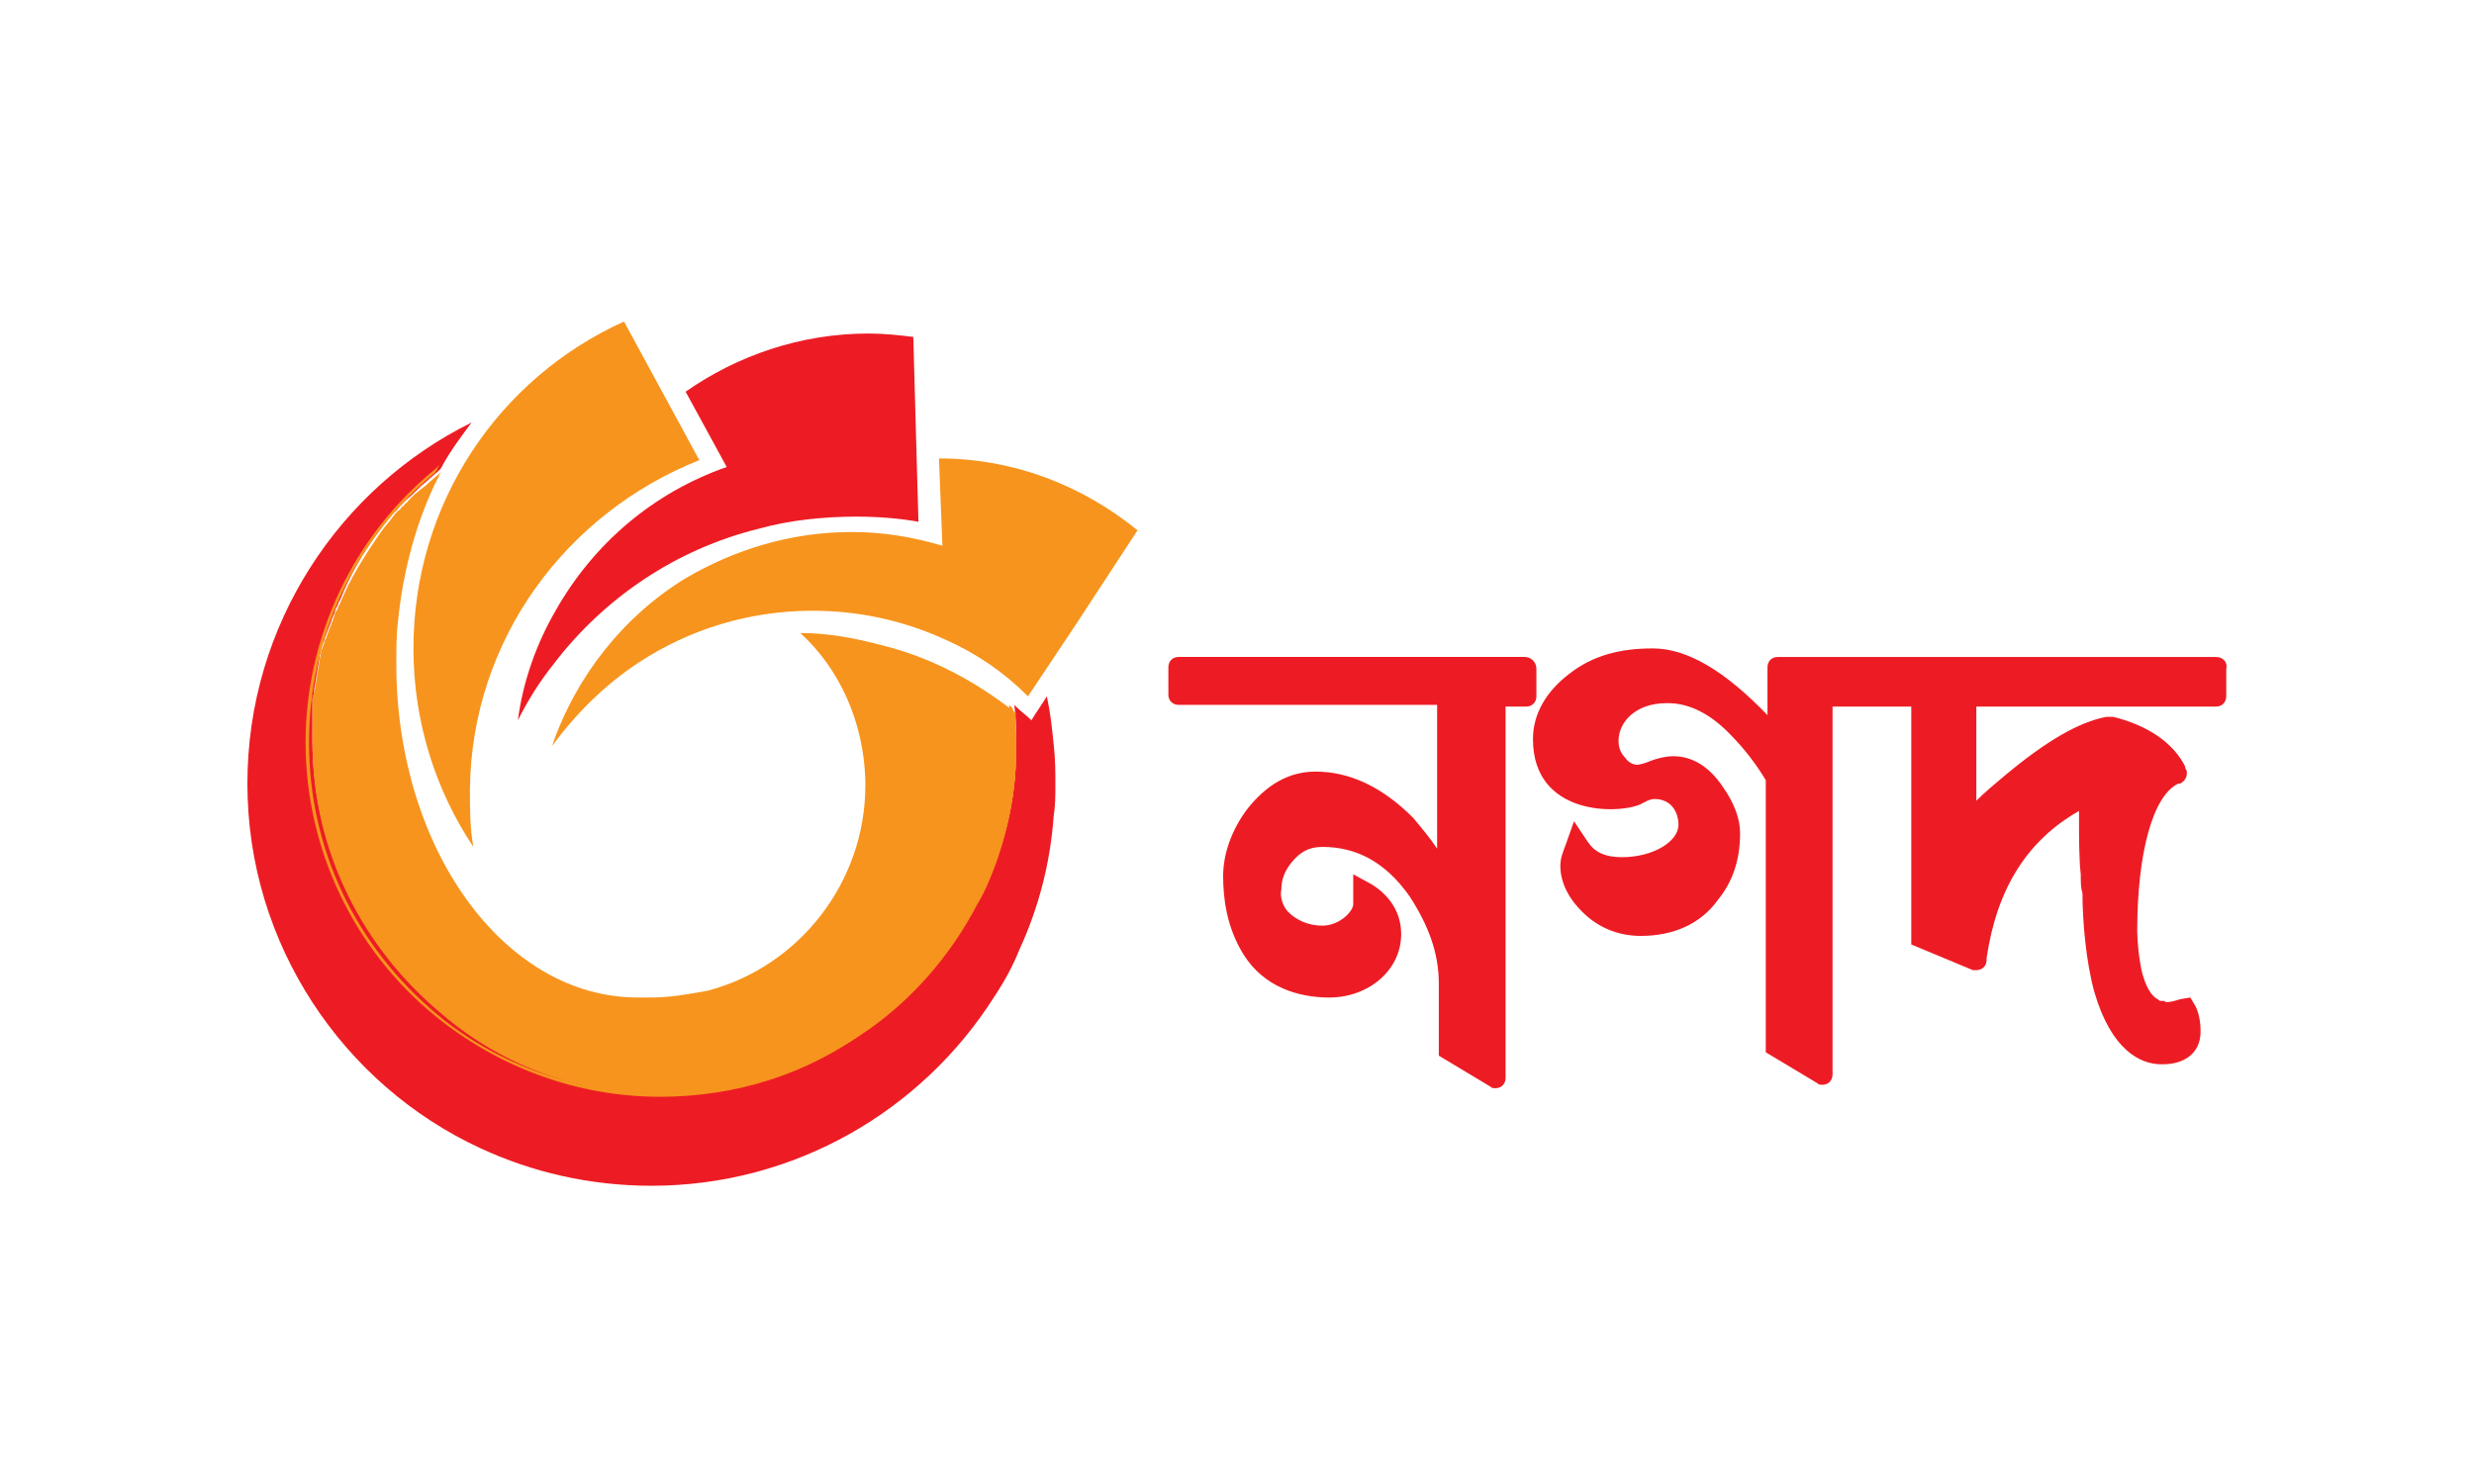
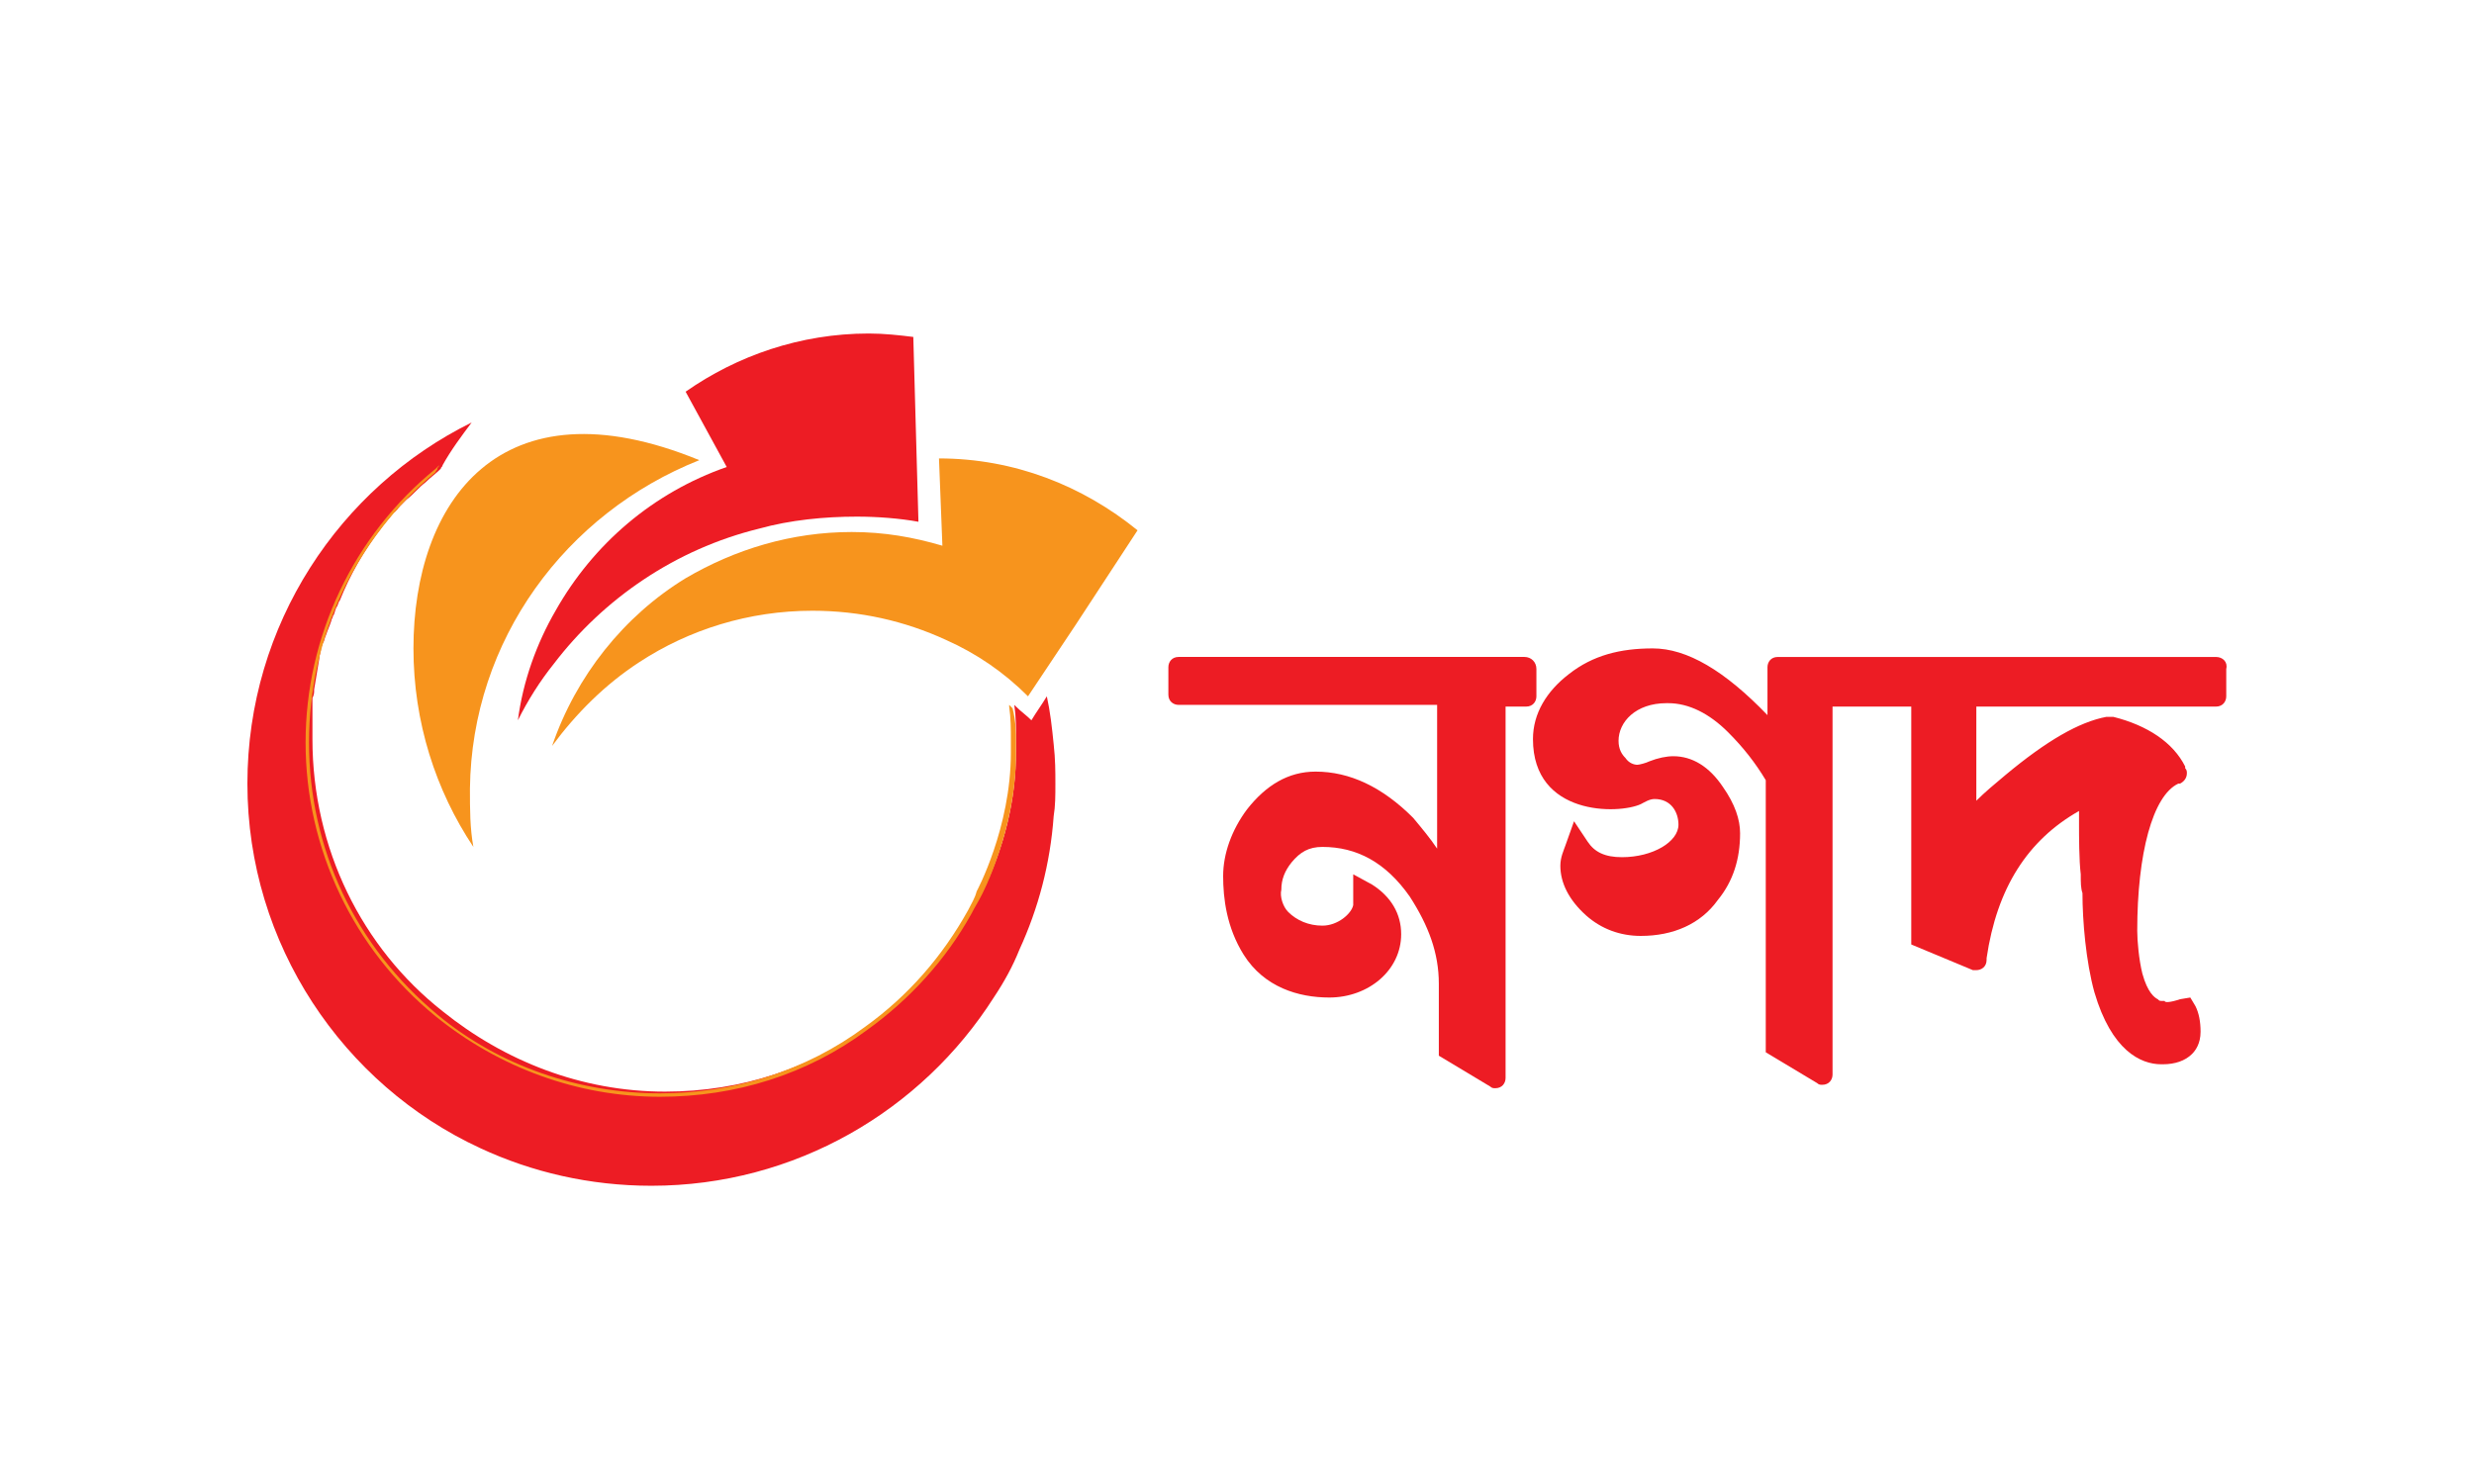
<svg xmlns="http://www.w3.org/2000/svg" width="100" height="60" viewBox="0 0 100 60" fill="none">
  <path d="M61.618 26.561H47.641C47.364 26.561 47.226 26.769 47.226 26.977V28.084C47.226 28.36 47.433 28.499 47.641 28.499H58.089V34.311C57.812 33.896 57.466 33.481 57.12 33.066C55.875 31.82 54.56 31.197 53.176 31.197C52.069 31.197 51.17 31.751 50.408 32.72C49.786 33.55 49.44 34.519 49.44 35.418C49.44 36.318 49.578 37.494 50.27 38.601C51.1 39.916 52.484 40.331 53.73 40.331C55.321 40.331 56.636 39.224 56.636 37.771C56.636 36.94 56.221 36.248 55.459 35.764L54.698 35.349V36.594C54.629 36.94 54.076 37.425 53.453 37.425C52.899 37.425 52.415 37.217 52.069 36.871C51.861 36.664 51.723 36.248 51.792 35.972C51.792 35.557 51.931 35.211 52.208 34.865C52.553 34.45 52.899 34.242 53.453 34.242C54.837 34.242 56.013 34.865 56.982 36.248C57.743 37.425 58.158 38.532 58.158 39.777V42.683L60.234 43.929C60.303 43.998 60.372 43.998 60.441 43.998C60.718 43.998 60.856 43.791 60.856 43.583V28.568H61.687C61.964 28.568 62.102 28.36 62.102 28.153V27.046C62.102 26.769 61.894 26.561 61.618 26.561Z" fill="#ED1C24" />
  <path d="M89.571 26.562H71.857C71.581 26.562 71.442 26.769 71.442 26.977V28.914C69.713 27.115 68.19 26.216 66.806 26.216C65.492 26.216 64.385 26.493 63.416 27.254C62.516 27.946 61.963 28.845 61.963 29.883C61.963 32.997 65.422 32.928 66.322 32.512C66.46 32.443 66.668 32.305 66.876 32.305C67.567 32.305 67.844 32.858 67.844 33.343C67.844 34.035 66.806 34.657 65.561 34.657C64.869 34.657 64.454 34.45 64.177 34.035L63.623 33.204L63.278 34.173C63.208 34.38 63.07 34.657 63.07 35.003C63.07 35.695 63.416 36.387 64.108 37.01C64.731 37.563 65.492 37.84 66.322 37.84C67.637 37.84 68.744 37.356 69.436 36.387C70.058 35.626 70.335 34.727 70.335 33.689C70.335 33.135 70.128 32.512 69.643 31.82C69.09 30.99 68.398 30.575 67.637 30.575C67.36 30.575 67.014 30.644 66.668 30.782C66.53 30.852 66.253 30.921 66.184 30.921C66.045 30.921 65.838 30.852 65.699 30.644C65.561 30.506 65.422 30.298 65.422 29.952C65.422 29.191 66.114 28.43 67.36 28.43H67.429C68.259 28.43 69.09 28.845 69.851 29.606C70.474 30.229 70.958 30.852 71.373 31.544V42.545L73.449 43.791C73.518 43.86 73.587 43.86 73.656 43.86C73.933 43.86 74.072 43.652 74.072 43.445V28.568H77.254V38.186L79.745 39.224H79.884C80.091 39.224 80.299 39.086 80.299 38.809V38.74C80.714 35.903 81.96 33.965 84.035 32.789V33.343C84.035 33.758 84.035 34.796 84.105 35.349C84.105 35.695 84.105 35.903 84.174 36.11C84.174 37.217 84.312 38.878 84.658 40.123C85.35 42.476 86.526 43.03 87.357 43.03H87.426C87.91 43.03 88.325 42.891 88.602 42.614C88.74 42.476 88.948 42.199 88.948 41.715C88.948 41.3 88.879 40.954 88.74 40.677L88.533 40.331L88.118 40.4C87.703 40.539 87.495 40.539 87.495 40.469H87.426C87.287 40.469 87.287 40.469 87.218 40.4C87.08 40.331 86.803 40.123 86.595 39.362C86.457 38.809 86.388 38.048 86.388 37.633C86.388 34.519 87.011 32.166 88.049 31.682H88.118C88.256 31.613 88.394 31.474 88.394 31.267C88.394 31.198 88.394 31.128 88.325 31.059V30.99C87.841 30.021 86.803 29.329 85.419 28.983H85.142C84.035 29.191 82.721 29.952 81.06 31.336C80.645 31.682 80.23 32.028 79.884 32.374V28.568H89.571C89.847 28.568 89.986 28.361 89.986 28.153V27.046C90.055 26.769 89.847 26.562 89.571 26.562Z" fill="#ED1C24" />
  <path d="M42.659 31.682C42.659 32.166 42.659 32.581 42.59 32.996C42.451 34.934 41.967 36.733 41.206 38.393C40.929 39.085 40.583 39.708 40.168 40.331C37.262 44.897 32.142 47.942 26.329 47.942C23.838 47.942 21.486 47.388 19.41 46.42C13.875 43.86 10 38.186 10 31.682C10 25.247 13.736 19.711 19.064 17.082C18.649 17.636 18.234 18.189 17.888 18.812C17.888 18.881 17.819 18.881 17.819 18.95C17.611 19.158 17.404 19.296 17.196 19.504C16.919 19.711 16.712 19.988 16.435 20.196L16.297 20.334L16.158 20.473C16.089 20.542 16.02 20.68 15.881 20.749C15.743 20.957 15.535 21.164 15.397 21.372C14.705 22.271 14.152 23.24 13.736 24.278C13.667 24.347 13.667 24.486 13.598 24.555C13.529 24.693 13.529 24.832 13.46 24.901C13.46 24.97 13.39 25.039 13.39 25.108C13.321 25.316 13.252 25.454 13.183 25.662C13.114 25.8 13.114 25.939 13.044 26.008C13.044 26.077 12.975 26.146 12.975 26.215C12.975 26.354 12.906 26.492 12.906 26.631L12.698 27.876C12.698 28.015 12.698 28.084 12.629 28.222V29.883C12.629 34.311 14.636 38.324 17.888 40.884C20.379 42.891 23.492 44.136 26.883 44.136C29.997 44.136 32.834 43.168 35.186 41.438C36.916 40.192 38.3 38.601 39.338 36.733C39.476 36.456 39.614 36.248 39.753 35.972C40.583 34.242 41.068 32.374 41.068 30.367V29.883C41.068 29.398 41.068 28.983 40.998 28.499L41.068 28.568C41.275 28.776 41.483 28.914 41.69 29.122C41.898 28.776 42.105 28.499 42.313 28.153C42.451 28.776 42.52 29.398 42.59 30.09C42.659 30.713 42.659 31.197 42.659 31.682Z" fill="#ED1C24" />
-   <path d="M28.267 18.605L25.223 13C20.172 15.283 16.712 20.334 16.712 26.216C16.712 29.191 17.611 31.959 19.134 34.242C18.995 33.481 18.995 32.72 18.995 31.89C19.064 25.87 22.87 20.75 28.267 18.605Z" fill="#F7941D" />
+   <path d="M28.267 18.605C20.172 15.283 16.712 20.334 16.712 26.216C16.712 29.191 17.611 31.959 19.134 34.242C18.995 33.481 18.995 32.72 18.995 31.89C19.064 25.87 22.87 20.75 28.267 18.605Z" fill="#F7941D" />
  <path d="M30.689 21.372C31.934 21.026 33.318 20.888 34.633 20.888C35.463 20.888 36.363 20.957 37.124 21.096L37.054 18.605L36.916 13.623C36.363 13.554 35.74 13.484 35.117 13.484C32.349 13.484 29.789 14.384 27.713 15.837L29.374 18.881C26.399 19.919 23.977 21.995 22.455 24.694C21.694 26.008 21.14 27.53 20.933 29.122C21.348 28.292 21.832 27.53 22.386 26.838C24.392 24.209 27.298 22.203 30.689 21.372Z" fill="#ED1C24" />
  <path d="M37.954 18.535L38.092 22.064C36.916 21.718 35.74 21.51 34.425 21.51C32.003 21.51 29.72 22.202 27.713 23.379C25.223 24.901 23.285 27.323 22.316 30.16C23.285 28.845 24.461 27.669 25.845 26.769C27.852 25.454 30.274 24.693 32.834 24.693C34.771 24.693 36.57 25.108 38.231 25.87C39.476 26.423 40.583 27.184 41.552 28.153L43.489 25.247L45.98 21.441C43.766 19.642 40.998 18.535 37.954 18.535Z" fill="#F7941D" />
-   <path d="M41.067 30.021V30.506C41.067 33.412 39.891 35.834 39.752 36.11C39.614 36.387 39.476 36.595 39.337 36.871C38.299 38.74 36.916 40.331 35.186 41.576C32.833 43.237 29.996 44.275 26.883 44.275C23.492 44.275 20.309 43.099 17.887 41.023C14.705 38.394 12.629 34.45 12.629 30.021V28.361C12.629 28.222 12.629 28.153 12.698 28.015L12.906 26.769C12.906 26.631 12.975 26.492 12.975 26.354C12.975 26.285 13.044 26.216 13.044 26.146C13.113 26.008 13.113 25.87 13.182 25.8C13.252 25.593 13.321 25.385 13.39 25.247C13.39 25.178 13.459 25.109 13.459 25.039C13.528 24.901 13.528 24.763 13.598 24.694C13.667 24.624 13.667 24.486 13.736 24.417C14.151 23.379 14.774 22.41 15.397 21.511C15.535 21.303 15.743 21.096 15.881 20.888C15.95 20.819 16.019 20.68 16.158 20.611C16.227 20.542 16.227 20.473 16.296 20.473C16.365 20.404 16.365 20.334 16.434 20.334C16.642 20.058 16.919 19.85 17.196 19.642C17.403 19.435 17.611 19.296 17.818 19.089C17.818 19.158 17.749 19.158 17.749 19.227C17.749 19.296 17.68 19.366 17.68 19.366C16.85 21.026 16.296 23.033 16.088 25.109C16.019 25.662 16.019 26.216 16.019 26.838C16.019 34.311 20.378 40.331 25.776 40.331H26.329C27.09 40.331 27.851 40.193 28.612 40.054C32.28 39.086 34.978 35.695 34.978 31.751V31.544C34.909 29.191 33.94 27.046 32.349 25.593C33.456 25.593 34.563 25.8 35.601 26.077C37.607 26.562 39.406 27.53 40.998 28.776L41.067 28.845C40.998 29.122 41.067 29.606 41.067 30.021Z" fill="#F7941D" />
  <path d="M41.067 30.021V30.505C41.067 33.55 39.684 36.179 39.684 36.179C39.545 36.456 39.407 36.663 39.268 36.94C38.231 38.808 36.778 40.4 35.048 41.645C32.626 43.444 29.72 44.344 26.675 44.344C23.354 44.344 20.171 43.167 17.611 41.092C14.29 38.393 12.352 34.311 12.352 30.021C12.352 25.731 14.29 21.648 17.611 18.95L17.75 18.811C17.75 18.881 17.68 18.881 17.68 18.95C17.68 19.019 17.611 19.019 17.611 19.088C14.359 21.787 12.491 25.731 12.491 30.021C12.491 34.311 14.359 38.255 17.68 41.022C20.171 43.098 23.423 44.205 26.675 44.205C29.651 44.205 32.557 43.306 34.978 41.507C36.708 40.261 38.092 38.67 39.13 36.802C39.268 36.525 39.407 36.317 39.476 36.041C39.476 36.041 40.86 33.48 40.86 30.436V29.951C40.86 29.467 40.86 29.052 40.791 28.568V28.498L40.86 28.568L40.929 28.637C41.068 29.19 41.067 29.606 41.067 30.021Z" fill="#F7941D" />
</svg>